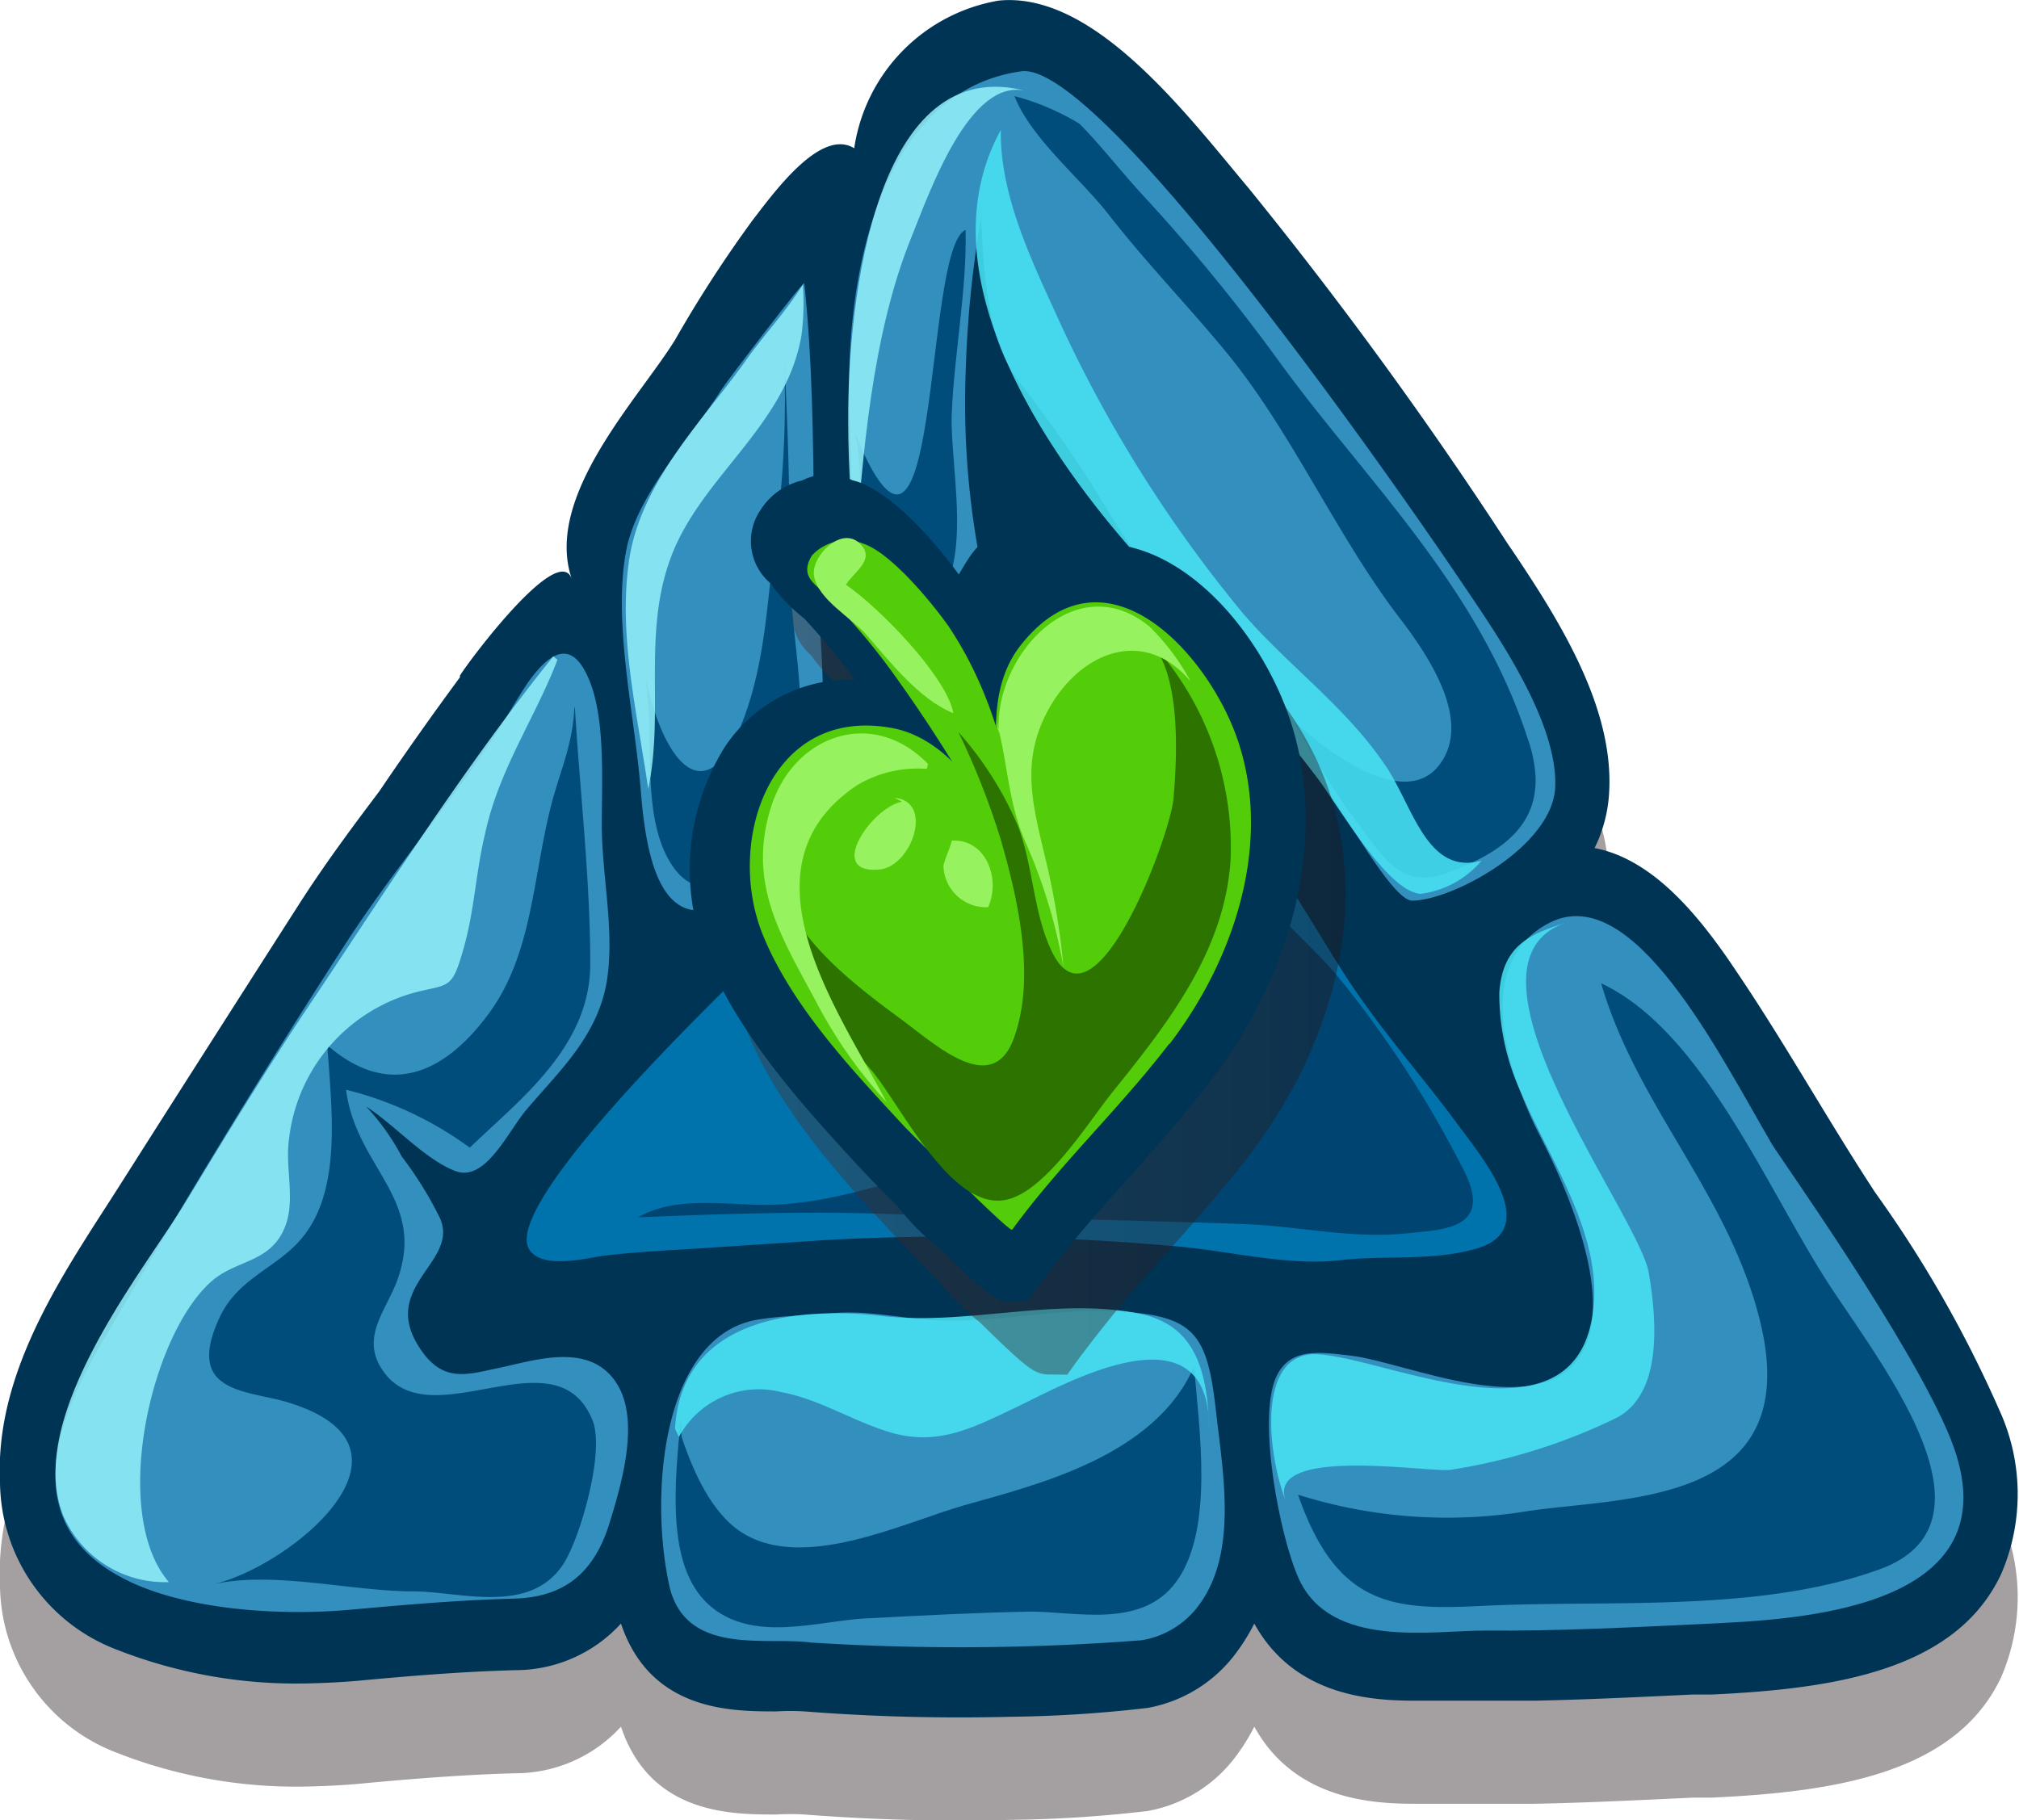
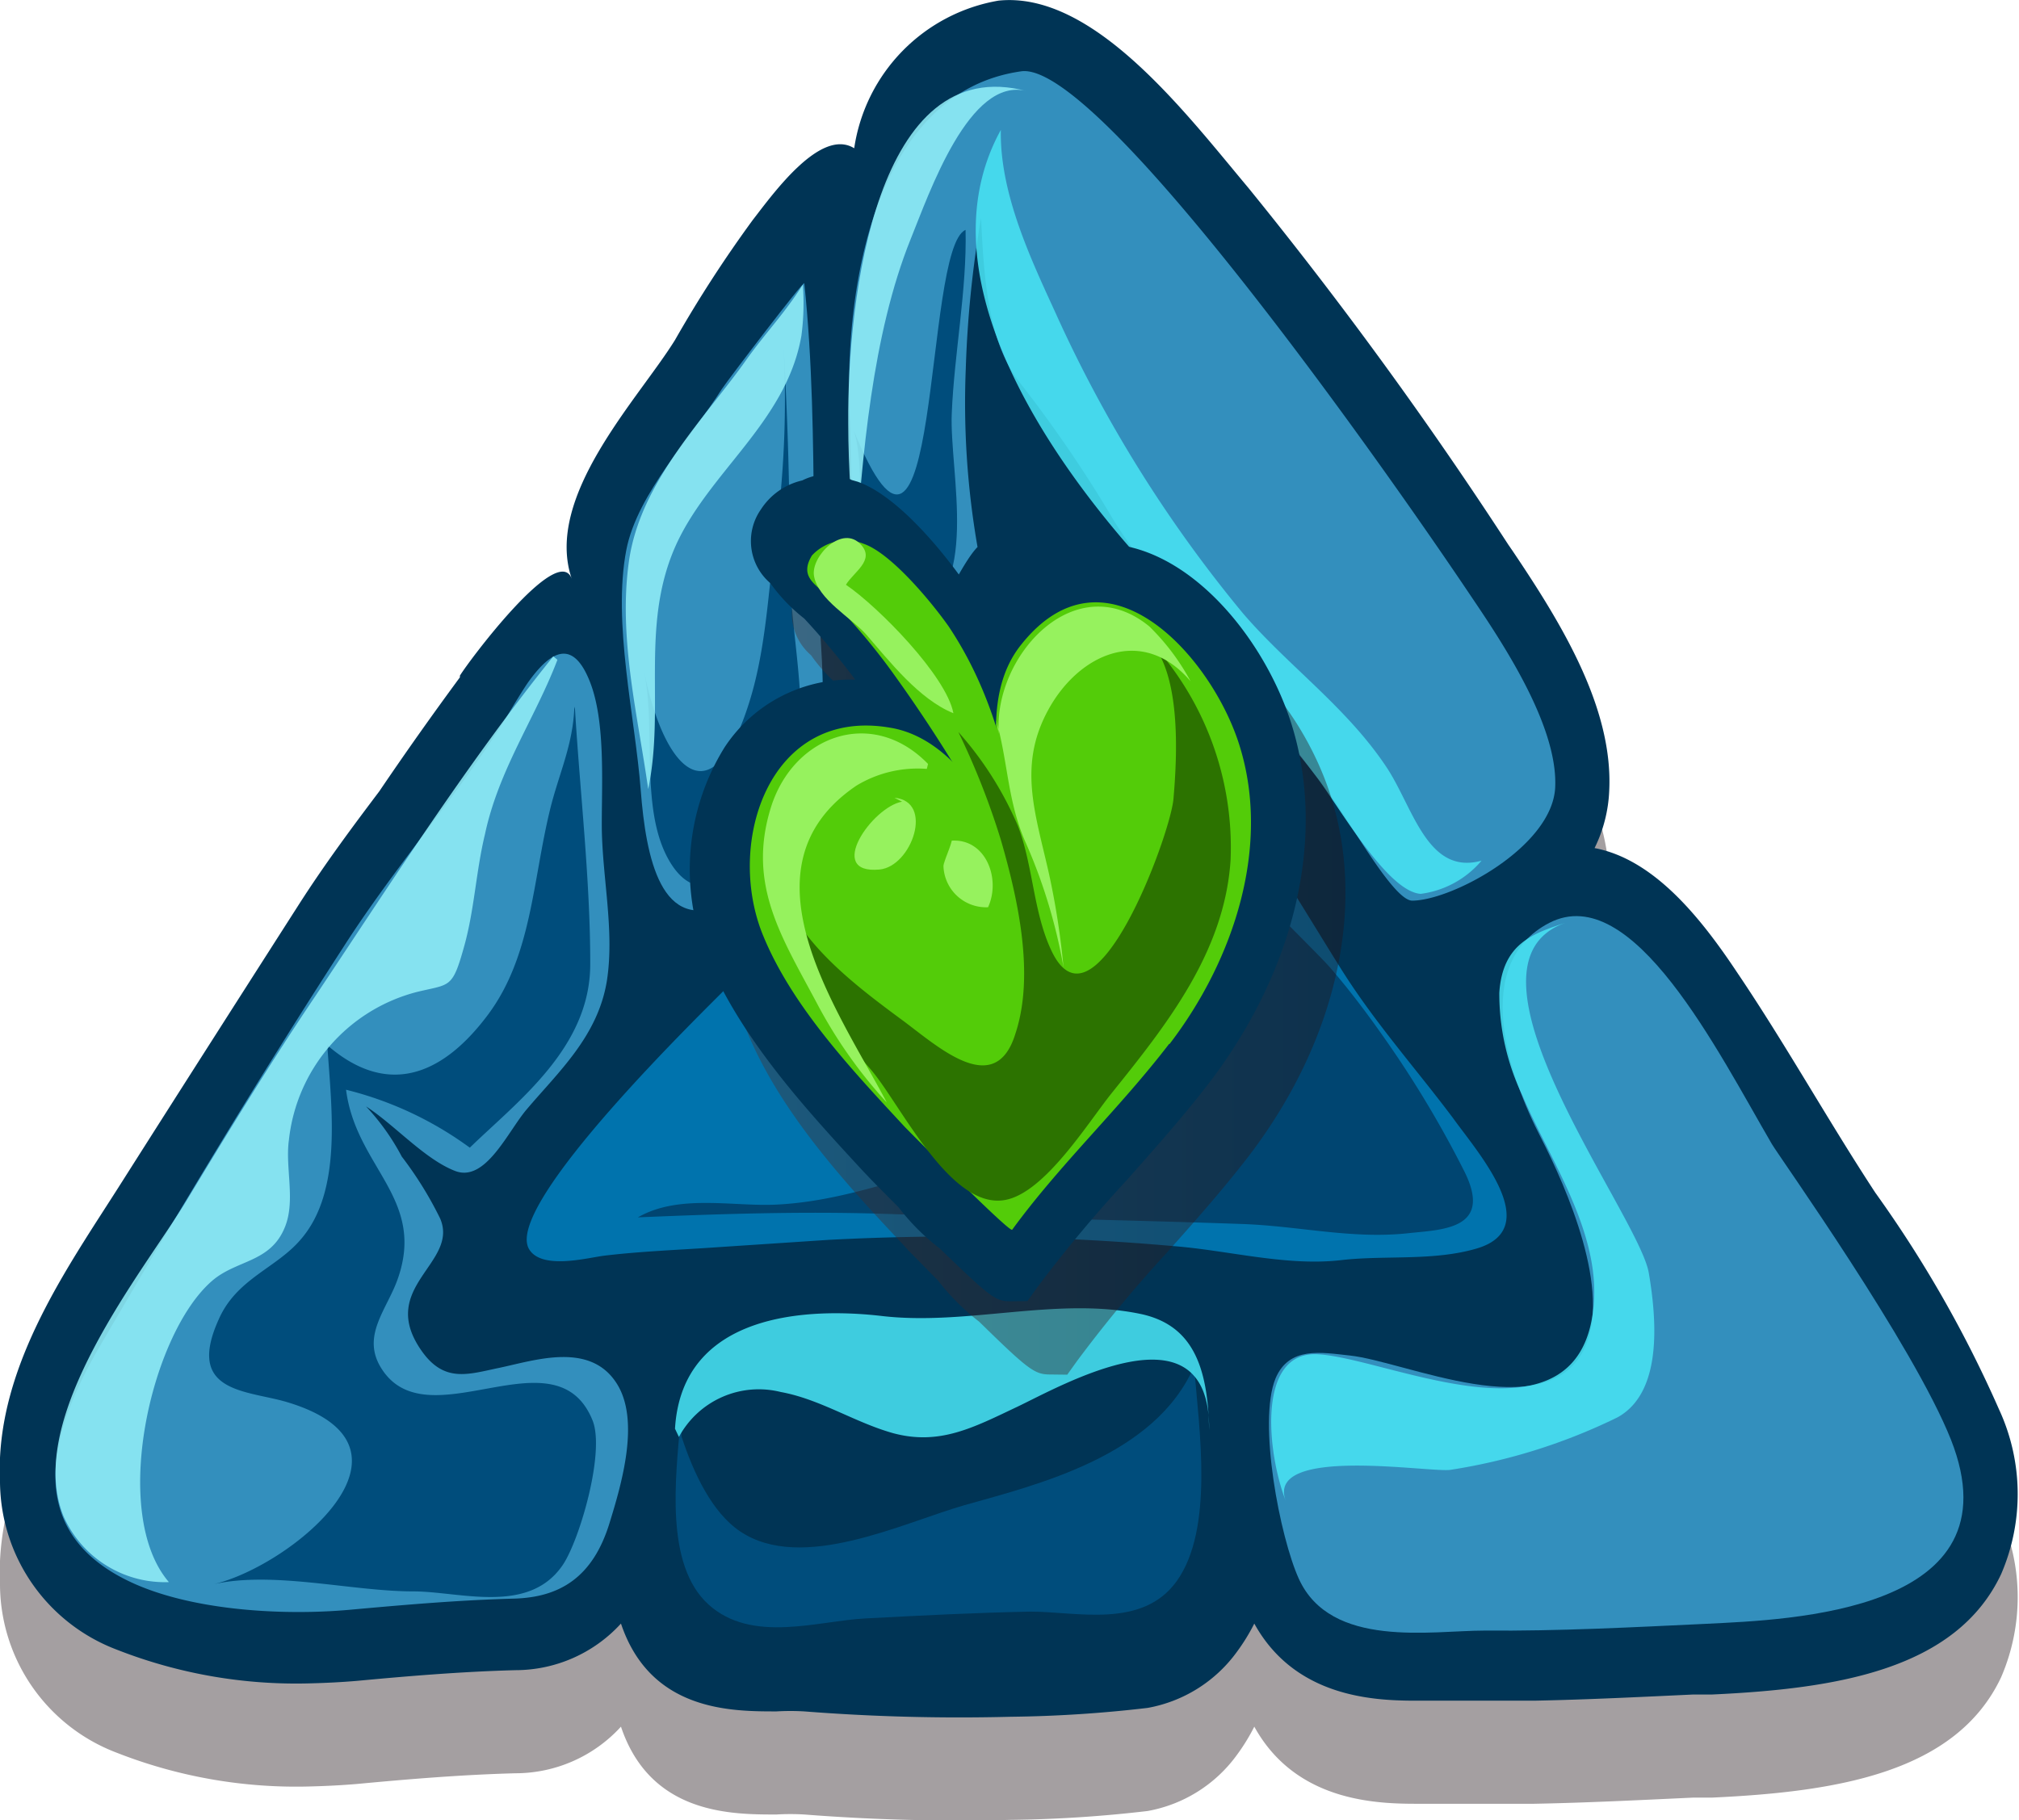
<svg xmlns="http://www.w3.org/2000/svg" viewBox="0 0 97.9 88.28">
  <defs>
    <style>.cls-1{fill:#21141a;}.cls-1,.cls-10{opacity:0.41;}.cls-2{fill:#003455;}.cls-3{fill:#338fbd;}.cls-4{fill:#0073ad;}.cls-5{fill:#004d7c;}.cls-6{fill:#91eef8;}.cls-6,.cls-9{opacity:0.87;}.cls-7{fill:#004571;}.cls-8{fill:#fcc500;}.cls-9{fill:#48e2f3;}.cls-10{fill:url(#linear-gradient);}.cls-11{fill:#53cc09;}.cls-12{fill:#2c7300;}.cls-13{fill:#96f25e;}</style>
    <linearGradient id="linear-gradient" x1="35.34" y1="46.61" x2="65.27" y2="46.61" gradientUnits="userSpaceOnUse">
      <stop offset="0" stop-color="#483334" />
      <stop offset="1" stop-color="#21141a" />
    </linearGradient>
  </defs>
  <g id="Слой_2" data-name="Слой 2">
    <g id="Слой_6" data-name="Слой 6">
      <path class="cls-1" d="M49,88.26A96.75,96.75,0,0,1,39,88,11.52,11.52,0,0,0,37.65,88c-2.19,0-6.11,0-7.54-4.26A6.93,6.93,0,0,1,25,86c-2.64.07-5.25.29-7.7.52-.71.06-1.47.1-2.27.12A23.81,23.81,0,0,1,5.65,85,8.76,8.76,0,0,1,0,76.76c0-.45,0-.75,0-1.06.24-5.06,3.51-9.58,5.9-13.36,2.85-4.49,5.73-9,8.59-13.47,1.28-2,2.67-3.86,3.9-5.49,1.28-1.89,2.59-3.74,3.91-5.53l0-.08c.38-.64,4.79-6.56,5.43-4.68-1.38-4,3.23-8.74,5-11.6a61,61,0,0,1,3.77-5.82c1-1.29,3.29-4.49,4.92-3.48a8.53,8.53,0,0,1,7-7.16c4.6-.47,9.06,5.44,12.12,9.09a203.3,203.3,0,0,1,12.6,17.3l.2.29c2.37,3.52,4.89,7.62,4.69,11.64a6.92,6.92,0,0,1-.71,2.78c2.85.54,5.1,3.31,6.89,6,2.36,3.49,4.42,7.2,6.72,10.71a58.16,58.16,0,0,1,6,10.51,9.78,9.78,0,0,1,.1,8c-2.19,4.64-8,5.55-14,5.83l-.91,0c-2.58.12-5.15.25-7.74.3q-1.26,0-2.52,0l-1.35,0c-.47,0-1,0-1.48,0-1.86,0-6.09.1-8.21-3.74a9.5,9.5,0,0,1-.85,1.38,6.84,6.84,0,0,1-4.32,2.71A62.44,62.44,0,0,1,49,88.26Z" />
      <path class="cls-2" d="M49,83.26A96.75,96.75,0,0,1,39,83,11.52,11.52,0,0,0,37.65,83c-2.19,0-6.11,0-7.54-4.26A6.93,6.93,0,0,1,25,81c-2.64.07-5.25.29-7.7.52-.71.06-1.47.1-2.27.12A23.81,23.81,0,0,1,5.65,80,8.76,8.76,0,0,1,0,71.76c0-.45,0-.75,0-1.06.24-5.06,3.51-9.58,5.9-13.36,2.85-4.49,5.73-9,8.59-13.47,1.28-2,2.67-3.86,3.9-5.49,1.28-1.89,2.59-3.74,3.91-5.53l0-.08c.38-.64,4.79-6.56,5.43-4.68-1.38-4,3.23-8.74,5-11.6a61,61,0,0,1,3.77-5.82c1-1.29,3.29-4.49,4.92-3.48a8.53,8.53,0,0,1,7-7.16c4.6-.47,9.06,5.44,12.12,9.09a203.3,203.3,0,0,1,12.6,17.3l.2.29c2.37,3.52,4.89,7.62,4.69,11.64a6.92,6.92,0,0,1-.71,2.78c2.85.54,5.1,3.31,6.89,6,2.36,3.49,4.42,7.2,6.72,10.71a58.16,58.16,0,0,1,6,10.51,9.78,9.78,0,0,1,.1,8c-2.19,4.64-8,5.55-14,5.83l-.91,0c-2.58.12-5.15.25-7.74.3q-1.26,0-2.52,0l-1.35,0c-.47,0-1,0-1.48,0-1.86,0-6.09.1-8.21-3.74a9.5,9.5,0,0,1-.85,1.38,6.84,6.84,0,0,1-4.32,2.71A62.44,62.44,0,0,1,49,83.26Z" />
      <path class="cls-3" d="M46.83,17.88a40.71,40.71,0,0,0,.57,8.65c-1,1-2.52,5-3.77,5.19-2.54.38-2.32-9.22-2.42-11.26-.33-6.65,1.27-16,8.3-17,3.69-.55,17.37,18.84,21.64,25.19,1.42,2.11,4.41,6.4,4.26,9.54-.14,2.88-5,5.48-6.93,5.49-.84,0-2.69-3.25-3.74-4.79-1.72-2.51-3.87-4.54-5.65-7s-3.86-4.5-5.37-7.13a62,62,0,0,0-4.37-6.33c-1.48-2-1.65-5.18-1.78-7.85A52.5,52.5,0,0,0,46.83,17.88Z" />
      <path class="cls-3" d="M25.58,33.13c1-1.41,2.16-2.34,3.05,0,.72,1.9.55,4.79.55,6.85,0,2.48.63,5.11.25,7.57-.43,2.7-2.35,4.43-3.88,6.24-.92,1.07-2,3.57-3.48,3s-2.94-2.24-4.32-3.13a11.14,11.14,0,0,1,1.73,2.43,17.81,17.81,0,0,1,1.86,3c.94,2.17-3.05,3.31-.92,6.39,1.11,1.61,2.28,1.17,3.78.86,1.72-.36,4.4-1.29,5.7.75,1.15,1.79.24,4.88-.34,6.76-.82,2.69-2.46,3.62-4.64,3.68-2.63.07-5.18.29-7.84.53-3.15.3-7.53.09-10.54-1.24-5.18-2.3-4.48-6.76-1.74-11.46,3.89-6.67,7.69-13,11.82-19.38,2.32-3.63,5.06-6.8,7.42-10.38C24.42,35.05,25,34,25.58,33.13Z" />
      <path class="cls-3" d="M35,18.87c.29-.44,4-5.31,4-5.13.4,3.81.43,7.59.47,11.42,0,3.57.7,7.47.32,11-.33,3.14-2.17,6.41-4.56,7.62-3.18,1.6-3.91-2.22-4.16-5.44-.27-3.56-1.38-8.14-.7-11.67C30.9,23.93,33.55,21.18,35,18.87Z" />
-       <path class="cls-3" d="M55.35,79.55a4.3,4.3,0,0,0,2.76-1.67c1.93-2.57,1.19-6.43.84-9.54C58.57,65,58,64,55.2,63.68c-3.18-.41-6.42.45-9.57.36-1.76-.05-3.51-.52-5.27-.35-1.23.12-2.51.11-3.73.33-4.42.85-5.17,8.22-4.19,12.82.75,3.52,4.73,2.52,6.87,2.82A114.71,114.71,0,0,0,55.35,79.55Z" />
      <path class="cls-3" d="M85.92,55.49c.4.67,6.85,9.73,8.68,14.33,3.31,8.39-7.86,8.73-11.83,8.93-3.6.17-7.19.36-10.79.33-2.58,0-7.45.89-9-2.51-.91-2-2-7.6-1.13-9.72.66-1.56,2.21-1.26,3.6-1.11,2.71.29,9.48,3.47,11.35-.29,1.4-2.79-.86-7.88-2.07-10.25-1.56-3-3.45-8.44.39-10.44C79.16,42.67,83.3,51,85.92,55.49Z" />
      <path class="cls-4" d="M40.19,60.13a118.74,118.74,0,0,1,16.66.3c2.68.2,5.53,1,8.21.68,2.13-.24,4.48.06,6.58-.57,3.27-1,0-4.66-1.18-6.31-1.83-2.44-3.84-4.68-5.49-7.33-5-8-11.42-20.06-19.33-11.09-3.52,4-6.54,8.18-10.21,11.9-1.19,1.22-11.08,10.75-9.77,12.88.61,1,2.79.42,3.62.31,1.84-.22,3.62-.28,5.47-.41Z" />
      <path class="cls-5" d="M27.88,34.38c.24,4,.75,8.37.74,12.4s-3.5,6.61-5.84,8.88a17.09,17.09,0,0,0-6-2.81c.48,3.78,3.91,5.28,2.49,9.22-.53,1.47-1.76,2.73-.78,4.29,2.25,3.59,8.45-1.88,10.24,2.52.62,1.52-.61,5.76-1.43,7-1.65,2.46-5,1.3-7.25,1.3-3,0-6.77-1-9.69-.35,3.73-.87,10.82-6.65,3.56-8.83-1.94-.58-4.93-.43-3.32-4,.87-2,2.81-2.49,4-3.91,2-2.33,1.48-6.28,1.27-9.4,2.82,2.45,5.49,1.61,7.8-1.49,2.11-2.84,2.15-6.44,3-9.93.42-1.73,1.12-3.13,1.18-5Z" />
      <path class="cls-5" d="M33,68.89c-.25,2.84-.76,7,1.35,8.92s5.34.79,7.63.68c2.67-.14,5.35-.28,8-.33,2.21,0,5.41.85,7.08-1.48,1.81-2.54,1.09-7.34.84-10.41C56,70.63,50.3,72,46.76,73c-3,.86-7.88,3.28-10.87,1.27-1.37-.92-2.26-2.83-2.84-4.59Z" />
-       <path class="cls-5" d="M87.14,59.72c.46.8.91,1.57,1.36,2.28,2.35,3.72,9,11.79,2.64,14.11C85.3,78.23,78,77.58,71.94,77.88c-4.34.22-7.1.08-9-5.39a24,24,0,0,0,10.92.83c4.61-.75,13.62-.15,11.52-9.1-1.48-6.25-6-10.53-7.74-16.53C81.71,49.59,84.53,55.14,87.14,59.72Z" />
-       <path class="cls-5" d="M74.46,37.73c.05,2.41-1.74,3.65-4.23,4.59s-3.26-1-4.85-3a50.76,50.76,0,0,1-2.69-4.41c1.49,1.43,5.25,4.32,7,2.31,1.93-2.25-.71-5.81-2-7.48-3-4-5.14-8.94-8.32-12.77-1.83-2.21-3.78-4.22-5.57-6.51C52.47,8.72,50,6.73,49.19,4.66A11.94,11.94,0,0,1,52.34,6c1,1,2.06,2.37,3.07,3.46a88.53,88.53,0,0,1,6.67,8.15c4.13,5.67,9.61,10.83,12,18.22A6.48,6.48,0,0,1,74.46,37.73Z" />
      <path class="cls-5" d="M41.37,20.81c4.29,10.62,3.36-8.78,5.45-9.66.07,2.89-.55,6-.67,8.9s1.46,8.76-2,10S42.3,23.12,41.37,20.81Z" />
      <path class="cls-5" d="M36.35,34c.88-2.84.91-5.86,1.37-8.82A49.86,49.86,0,0,0,38,16.89q.3,5.31.3,10.49c0,3.84,1.22,7.45-.07,11.19-.79,2.32-3.82,6.43-5.74,3.24-1.49-2.47-.67-6.4-1.25-9.19C32.27,37.58,34.6,39.66,36.35,34Z" />
      <path class="cls-6" d="M32.7,26.61c1.57-3.66,5.43-6.1,6.16-10.33a12.11,12.11,0,0,0,.07-2.48c-.84,1.34-1.82,2.36-2.72,3.62-2,2.84-5.19,5.93-5.72,9.85-.51,3.69.44,7.43.94,11C32.25,34.37,31.06,30.45,32.7,26.61Z" />
      <path class="cls-6" d="M26.83,31.83C22.67,37,19,42.75,15.25,48.37,13.09,51.57,11,55,9,58.3S1.12,68.77,3.09,73.56a5.38,5.38,0,0,0,5.1,3.17c-2.86-3.33-.89-12,2.07-14.59,1.2-1.06,2.86-.88,3.56-2.64.52-1.29,0-2.87.19-4.22a8.34,8.34,0,0,1,6.2-7.17c1.63-.4,1.72-.13,2.31-2.26.49-1.78.56-3.59,1-5.41.67-3.13,2.43-5.61,3.51-8.44Z" />
      <path class="cls-6" d="M44.16,11.59c.9-2.22,2.85-7.91,5.63-7.17-7.28-1.95-8.71,10-8.66,16.11,0,2.24.19,4.47.32,6.71C41.81,22.12,42.29,16.23,44.16,11.59Z" />
      <path class="cls-7" d="M67.23,50.49A51.44,51.44,0,0,1,71,56.8c1.4,2.79-1,2.83-2.64,3-2.77.32-5.39-.35-8.17-.44-5.71-.2-11.55-.3-17.26-.49-4-.13-8,0-12,.17,2-1.15,4.62-.51,6.74-.62,2.74-.14,5.2-1,7.87-1.75,1.74-.46,4.33-.77,5.54-2.73a3.36,3.36,0,0,0-2.07-4.86c6.22,1.77,7.66-3.5,8.68-9.85-.15.94,6.17,6.91,6.86,7.76C65.5,48.09,66.38,49.27,67.23,50.49Z" />
      <path class="cls-8" d="M46.36,40.94c3,.8,7.12-6.51,2.71-6.74C46.72,34.07,46,38.61,46.36,40.94Z" />
      <path class="cls-9" d="M32.73,69.29c.34-5.67,6.52-5.87,10-5.47,4.12.49,8.46-.93,12.51-.11,2.56.51,3.33,2.51,3.39,5.64.06-6.31-7.2-2.12-9.31-1.12s-3.75,1.88-6,1.28c-1.87-.52-3.54-1.65-5.46-2a4.4,4.4,0,0,0-4.94,2.18Z" />
      <path class="cls-9" d="M77.29,63.1c-.46,7.51-9.9,2.77-13.39,2.58-3-.17-2.45,4.86-1.54,7.15-1.1-2.78,7.14-1.37,8-1.55a28.15,28.15,0,0,0,8.07-2.54c2.13-1.17,1.94-4.53,1.52-7-.47-2.83-9.94-15-4-17-1.61.53-3.09,1-3.25,3.41a11.49,11.49,0,0,0,1.13,5C75.07,56.1,77.51,59.57,77.29,63.1Z" />
      <path class="cls-9" d="M55.3,27.14c3.08,3.44,5.77,6.86,8.59,10.61,1.06,1.41,3.39,5.5,5,5.6a4.64,4.64,0,0,0,2.95-1.61c-2.63.73-3.32-2.59-4.6-4.52-1.93-2.91-4.73-4.88-6.94-7.44a64.31,64.31,0,0,1-9.12-14.61C50,12.59,48.47,9.39,48.53,6.3,44.55,13.54,51.26,22.65,55.3,27.14Z" />
      <path class="cls-10" d="M50.92,66.66c-.75,0-1.05-.22-3.44-2.56a11.21,11.21,0,0,1-2-2c-.77-.78-1.36-1.39-1.45-1.47l-.23-.26c-2.83-3-6.05-6.51-7.65-10.52A11.23,11.23,0,0,1,37,39.78,7.25,7.25,0,0,1,43.2,36.5h.15a31.72,31.72,0,0,0-2.38-3,7.88,7.88,0,0,1-1.64-1.72,2.68,2.68,0,0,1-.45-3.58,3.21,3.21,0,0,1,2-1.39,2.74,2.74,0,0,1,1.17-.27,2.51,2.51,0,0,1,1.18.29l.27.07c2.5.88,5.28,5,5.3,5.05.31.47.6.94.88,1.43.13-.21.28-.41.43-.61a6.65,6.65,0,0,1,5.24-2.86c4.09,0,7.75,4.39,9.12,8.52,1.82,5.45.37,12-3.89,17.6-1.31,1.7-2.68,3.24-4,4.72A65.44,65.44,0,0,0,52.23,66l-.48.67Z" />
      <path class="cls-2" d="M49,63.11c-.75,0-1-.22-3.43-2.56a10.68,10.68,0,0,1-2-2c-.78-.78-1.37-1.38-1.45-1.47l-.24-.25c-2.83-3.06-6-6.51-7.64-10.52a11.23,11.23,0,0,1,.89-10.06,7.28,7.28,0,0,1,6.18-3.29h.16A36.91,36.91,0,0,0,39,30a8.4,8.4,0,0,1-1.65-1.72,2.68,2.68,0,0,1-.45-3.58,3.25,3.25,0,0,1,2-1.4A2.84,2.84,0,0,1,40.13,23a2.62,2.62,0,0,1,1.17.28l.28.08c2.49.87,5.27,5,5.3,5.05.31.47.6.94.87,1.43a6.25,6.25,0,0,1,.44-.61,6.64,6.64,0,0,1,5.24-2.86c4.08,0,7.74,4.39,9.12,8.52,1.81,5.45.36,12-3.89,17.59-1.31,1.71-2.69,3.24-4,4.73a65.17,65.17,0,0,0-4.36,5.22l-.48.67Z" />
      <path class="cls-11" d="M56.68,50.64c-2.4,3.13-5.29,5.83-7.6,9-.12.16-5-4.77-5.22-5-2.52-2.72-5.49-5.86-6.89-9.35-1.78-4.46.34-11,6.18-10,4.08.65,6.68,6.85,6.76,10.61-.09-4.25-3.32-11-.39-14.64,4.07-5.11,9.1.44,10.52,4.7,1.66,5-.21,10.6-3.32,14.66A.21.21,0,0,1,56.68,50.64Z" />
      <path class="cls-11" d="M46,30.38c3.52,5.28,3.35,11.19,4.74,17a44.76,44.76,0,0,0-2.52-6.89,71.19,71.19,0,0,0-4.73-7.58A31.44,31.44,0,0,0,40.22,29c-.64-.66-1.49-1-.85-2.06a2.27,2.27,0,0,1,2.5-.57C43.22,26.83,45.19,29.23,46,30.38Z" />
      <path class="cls-12" d="M48.53,40.73a36.64,36.64,0,0,0-2.06-5.23,16.63,16.63,0,0,1,2.89,4.56c.74,1.93.74,4.19,1.63,6.06,2.08,4.37,5.76-5.63,5.91-7.37.18-2.08.4-6.15-1.23-7.76a14.74,14.74,0,0,1,4,10.72c-.29,4.47-3.11,8-5.77,11.31-1.16,1.45-3.22,4.79-5.13,5.17-2.69.54-5.13-4.7-6.57-6.35-2.61-3-4.13-5.37-4.55-9.39.73,3,3.65,5.21,6,6.95,1.71,1.24,4.59,4,5.59.72C50.19,47.24,49.34,43.53,48.53,40.73Z" />
      <path class="cls-13" d="M45,37.05c-2.7-2.78-6.51-1.39-7.61,2.08-1.19,3.78.53,6.34,2.25,9.58A22.88,22.88,0,0,0,43,53.47c-2.29-4.36-7.38-11.37-1.47-15.37a5.73,5.73,0,0,1,3.41-.81Z" />
      <path class="cls-13" d="M48.43,35.59c-.27-3.79,3.72-8.14,7.3-5.21a11,11,0,0,1,2,2.66c-2.31-2.71-5.38-1.36-6.88,1.35s-.66,5,0,7.92a37.76,37.76,0,0,1,.72,4.61,26.14,26.14,0,0,0-1.81-6c-.91-2-.88-4-1.46-6Z" />
      <path class="cls-13" d="M42,30.77c-.72-.81-2.34-1.7-2.53-2.84-.16-.95,1.39-2.53,2.29-1.5.67.75-.38,1.32-.74,1.93,1.56,1.06,4.87,4.42,5.21,6.23C44.57,33.92,43.13,32.07,42,30.77Z" />
      <path class="cls-13" d="M43.74,38.88c-1.44.25-3.74,3.54-1.09,3.29,1.56-.15,2.66-3.31.72-3.48Z" />
      <path class="cls-13" d="M45.75,41.81A2.07,2.07,0,0,0,47.91,44c.63-1.37-.1-3.33-1.76-3.23-.08.37-.39,1-.4,1.25Z" />
    </g>
  </g>
</svg>